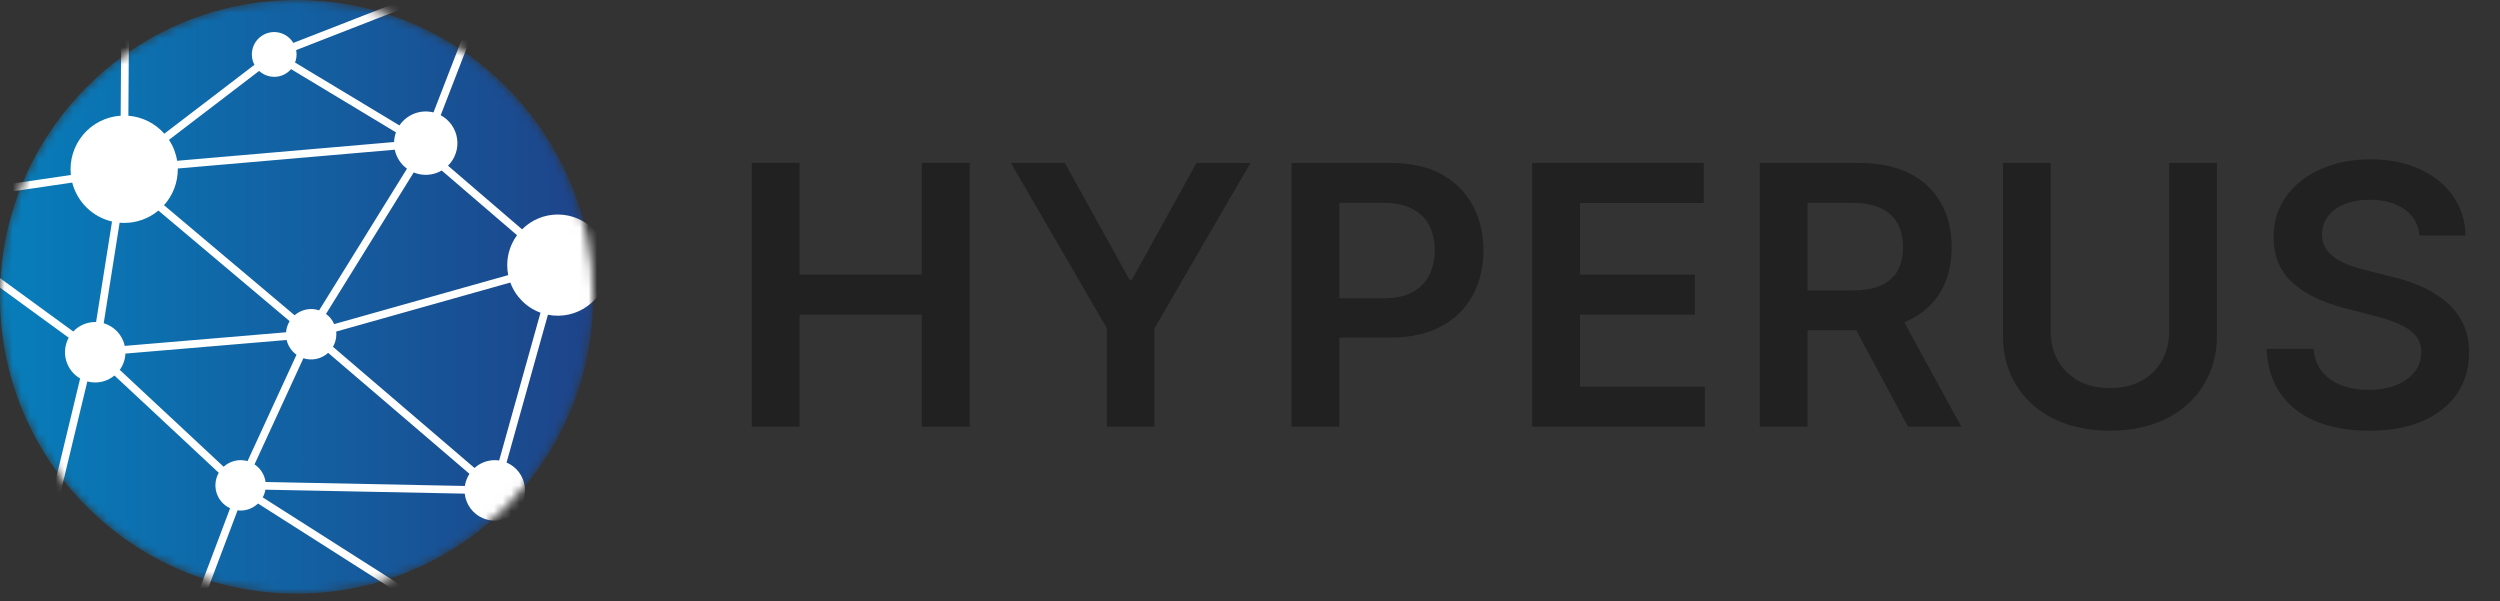
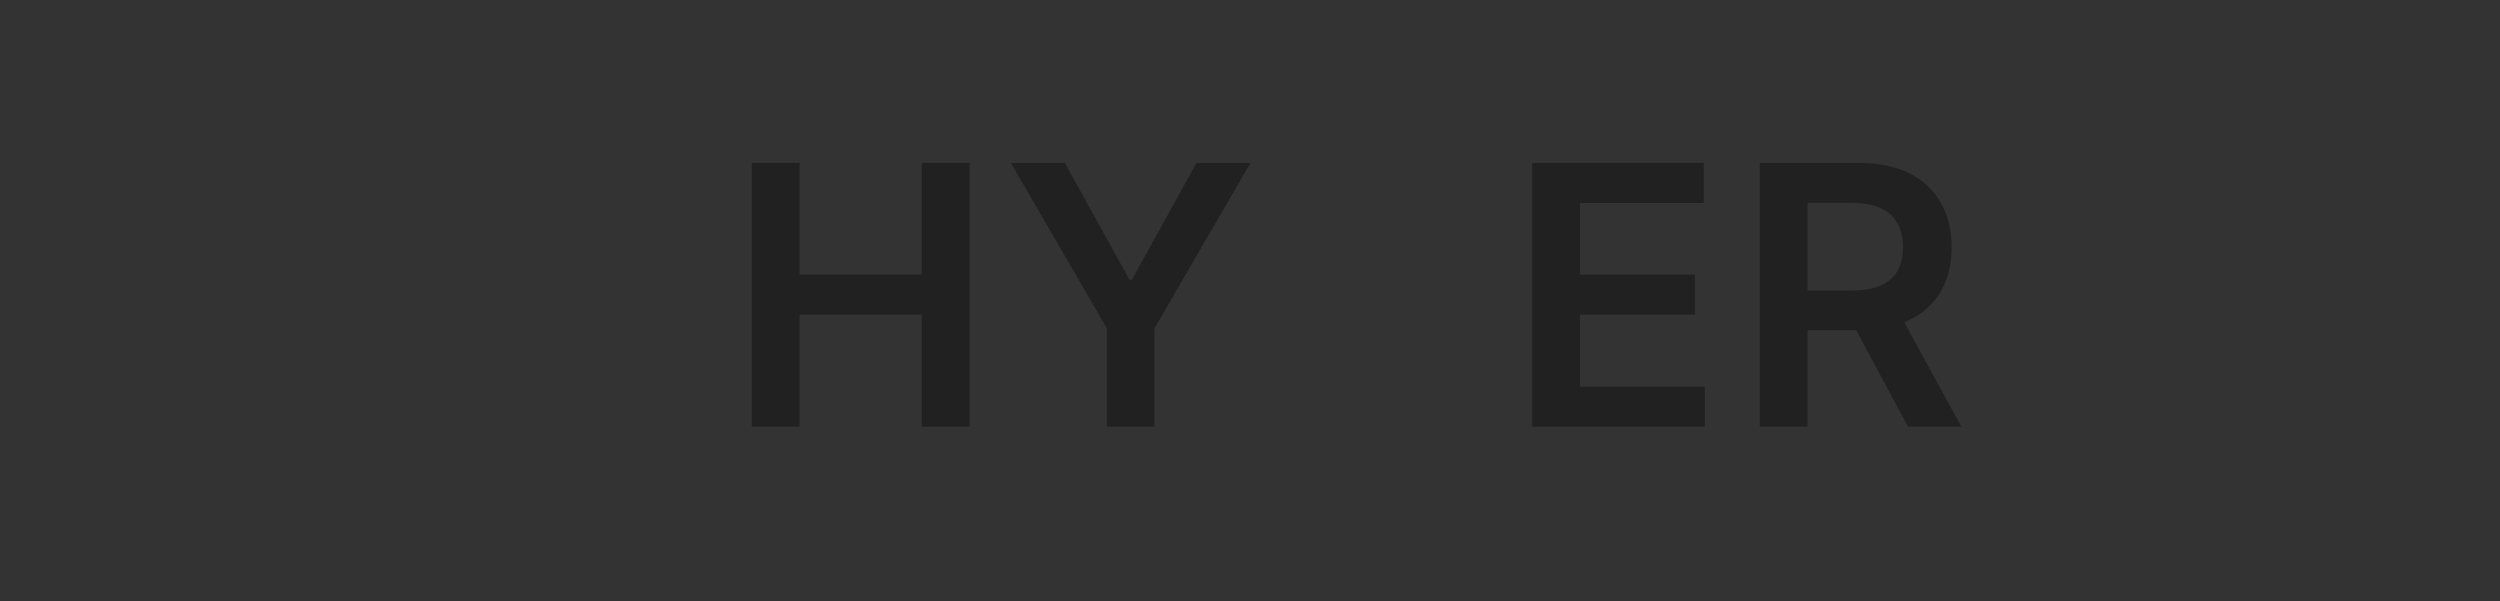
<svg xmlns="http://www.w3.org/2000/svg" width="291" height="70" viewBox="0 0 291 70" fill="none">
  <rect x="0" y="0" width="291" height="70" fill="#333333" stroke="none" />
  <mask id="mask0_30624_104506" style="mask-type:luminance" maskUnits="userSpaceOnUse" x="0" y="0" width="70" height="70">
-     <path d="M34.519 69.096C53.583 69.096 69.038 53.629 69.038 34.548C69.038 15.468 53.583 0 34.519 0C15.455 0 0 15.468 0 34.548C0 53.629 15.455 69.096 34.519 69.096Z" fill="white" />
-   </mask>
+     </mask>
  <g mask="url(#mask0_30624_104506)">
    <path d="M34.519 69.096C53.583 69.096 69.038 53.629 69.038 34.548C69.038 15.468 53.583 0 34.519 0C15.455 0 0 15.468 0 34.548C0 53.629 15.455 69.096 34.519 69.096Z" fill="url(#paint0_linear_30624_104506)" />
-     <path d="M64.931 24.97C64.159 24.969 63.393 25.121 62.679 25.417C61.965 25.713 61.316 26.147 60.77 26.695L52.147 19.287C52.558 18.881 52.868 18.385 53.052 17.837C53.236 17.29 53.289 16.706 53.206 16.134C53.124 15.562 52.908 15.018 52.576 14.545C52.244 14.072 51.806 13.684 51.297 13.412L55.656 2.151L54.819 1.826L50.456 13.086C49.721 12.901 48.946 12.947 48.238 13.218C47.529 13.489 46.922 13.971 46.497 14.6L34.344 7.279C34.459 6.981 34.519 6.664 34.519 6.344C34.519 6.173 34.502 6.001 34.468 5.833L49.716 -0.117L49.39 -0.953L34.142 4.996C33.794 4.415 33.234 3.993 32.58 3.819C31.926 3.645 31.23 3.734 30.641 4.066C30.051 4.398 29.614 4.947 29.423 5.597C29.232 6.246 29.302 6.945 29.617 7.544L19.127 15.562C18.056 14.348 16.555 13.599 14.943 13.474L15.049 -2.598L14.152 -2.604L14.045 13.468C13.205 13.523 12.385 13.747 11.634 14.127C10.883 14.507 10.217 15.035 9.676 15.68C9.134 16.324 8.728 17.072 8.483 17.878C8.238 18.683 8.158 19.53 8.248 20.367L-4.854 22.296L-4.724 23.184L8.406 21.252C8.691 22.359 9.273 23.367 10.09 24.167C10.906 24.966 11.927 25.526 13.039 25.786L11.185 37.483H11.083C10.604 37.483 10.131 37.581 9.691 37.77C9.252 37.96 8.855 38.238 8.527 38.587L-3.268 29.988L-3.796 30.715L7.998 39.309C7.555 40.117 7.447 41.067 7.696 41.954C7.945 42.841 8.531 43.596 9.329 44.055L5.648 59.322L6.52 59.532L10.165 44.401C10.708 44.548 11.279 44.561 11.828 44.441C12.378 44.321 12.89 44.07 13.323 43.71L25.464 55.032C25.261 55.385 25.134 55.778 25.091 56.183C25.047 56.589 25.09 56.999 25.214 57.388C25.338 57.776 25.542 58.135 25.813 58.44C26.084 58.745 26.415 58.99 26.786 59.16L23.094 68.936L23.933 69.254L27.653 59.405C27.77 59.419 27.887 59.426 28.005 59.427C28.761 59.428 29.488 59.135 30.033 58.61L48.117 70.123L48.598 69.366L30.582 57.895C30.734 57.615 30.84 57.313 30.895 56.999L54.095 57.46C54.162 58.077 54.39 58.665 54.757 59.165C55.124 59.665 55.616 60.059 56.184 60.307C56.752 60.555 57.376 60.649 57.991 60.578C58.607 60.508 59.193 60.276 59.691 59.906C60.188 59.536 60.579 59.041 60.824 58.472C61.069 57.902 61.159 57.278 61.085 56.662C61.012 56.046 60.777 55.46 60.404 54.965C60.032 54.469 59.535 54.08 58.965 53.838L63.778 36.636C64.583 36.797 65.414 36.788 66.216 36.609C67.018 36.429 67.774 36.084 68.434 35.594C69.095 35.105 69.645 34.482 70.051 33.767C70.456 33.051 70.708 32.259 70.789 31.441C70.87 30.622 70.778 29.796 70.521 29.015C70.263 28.233 69.845 27.515 69.293 26.906C68.742 26.296 68.069 25.809 67.317 25.476C66.566 25.142 65.753 24.97 64.931 24.97ZM60.183 27.379C59.44 28.388 59.041 29.609 59.042 30.863C59.042 31.252 59.081 31.639 59.157 32.021L38.9 37.725C38.692 37.253 38.363 36.844 37.947 36.54L48.155 20.076C48.679 20.291 49.246 20.383 49.812 20.343C50.377 20.303 50.926 20.133 51.415 19.846L60.183 27.379ZM54.112 56.566L30.912 56.105C30.857 55.691 30.713 55.294 30.491 54.94C30.27 54.586 29.975 54.283 29.628 54.052L35.316 41.698C35.809 41.857 36.335 41.883 36.841 41.773C37.347 41.663 37.814 41.421 38.197 41.071L54.646 55.155C54.368 55.58 54.186 56.061 54.112 56.563V56.566ZM14.596 41.157L33.363 39.574C33.526 40.267 33.935 40.877 34.514 41.291L28.813 53.674C28.332 53.536 27.823 53.524 27.336 53.639C26.849 53.754 26.4 53.992 26.031 54.33L13.941 43.054C14.34 42.499 14.568 41.839 14.596 41.157ZM20.694 19.612L45.948 17.426C46.136 18.312 46.642 19.099 47.372 19.634L37.148 36.123C36.663 35.961 36.145 35.929 35.644 36.029C35.143 36.129 34.677 36.359 34.292 36.695L19.089 23.885C20.125 22.739 20.698 21.247 20.695 19.701C20.695 19.671 20.694 19.641 20.694 19.612ZM30.163 8.255C30.418 8.49 30.718 8.672 31.045 8.79C31.372 8.908 31.719 8.958 32.066 8.939C32.412 8.92 32.752 8.831 33.063 8.678C33.375 8.525 33.653 8.311 33.881 8.049L46.089 15.405C45.958 15.766 45.885 16.146 45.872 16.531L20.618 18.716C20.48 17.845 20.157 17.012 19.672 16.275L30.163 8.255ZM13.922 25.925C14.097 25.94 14.274 25.949 14.452 25.949C15.908 25.951 17.319 25.442 18.438 24.51L33.713 37.382C33.474 37.775 33.331 38.219 33.297 38.678L14.522 40.261C14.388 39.642 14.09 39.07 13.659 38.606C13.227 38.141 12.679 37.802 12.072 37.623L13.922 25.925ZM58.102 53.6C57.933 53.576 57.763 53.563 57.593 53.563C56.721 53.562 55.879 53.886 55.233 54.473L38.759 40.369C39.016 39.925 39.151 39.421 39.151 38.907C39.151 38.802 39.145 38.698 39.133 38.594L59.401 32.887C59.697 33.693 60.164 34.424 60.771 35.031C61.378 35.638 62.11 36.105 62.915 36.399L58.102 53.6Z" fill="white" />
  </g>
-   <path d="M281.631 27.405C281.491 26.096 280.901 25.076 279.862 24.347C278.832 23.617 277.493 23.252 275.844 23.252C274.684 23.252 273.69 23.427 272.86 23.777C272.031 24.127 271.396 24.602 270.956 25.201C270.517 25.801 270.292 26.486 270.282 27.255C270.282 27.895 270.427 28.45 270.717 28.919C271.016 29.389 271.421 29.789 271.931 30.119C272.441 30.438 273.005 30.708 273.625 30.928C274.245 31.148 274.869 31.333 275.499 31.483L278.377 32.202C279.537 32.472 280.651 32.837 281.721 33.297C282.8 33.757 283.764 34.336 284.614 35.036C285.474 35.736 286.153 36.58 286.653 37.569C287.153 38.559 287.402 39.718 287.402 41.048C287.402 42.847 286.943 44.431 286.023 45.8C285.104 47.159 283.774 48.224 282.035 48.993C280.306 49.753 278.213 50.133 275.754 50.133C273.365 50.133 271.291 49.763 269.532 49.023C267.783 48.284 266.414 47.204 265.425 45.785C264.445 44.366 263.915 42.637 263.835 40.598H269.307C269.387 41.667 269.717 42.557 270.297 43.266C270.877 43.976 271.631 44.506 272.561 44.855C273.5 45.205 274.55 45.38 275.709 45.38C276.918 45.38 277.978 45.2 278.887 44.84C279.807 44.471 280.526 43.961 281.046 43.311C281.566 42.652 281.831 41.882 281.841 41.003C281.831 40.203 281.596 39.543 281.136 39.024C280.676 38.494 280.032 38.054 279.202 37.704C278.382 37.345 277.423 37.025 276.324 36.745L272.83 35.845C270.302 35.196 268.303 34.211 266.834 32.892C265.375 31.563 264.645 29.799 264.645 27.6C264.645 25.791 265.135 24.207 266.114 22.848C267.104 21.488 268.448 20.434 270.147 19.684C271.846 18.925 273.77 18.545 275.919 18.545C278.098 18.545 280.007 18.925 281.646 19.684C283.295 20.434 284.589 21.478 285.529 22.818C286.468 24.147 286.953 25.676 286.983 27.405H281.631Z" fill="#212121" />
-   <path d="M252.493 18.965H258.055V39.024C258.055 41.222 257.535 43.157 256.496 44.825C255.466 46.495 254.017 47.799 252.148 48.738C250.279 49.668 248.095 50.133 245.597 50.133C243.088 50.133 240.899 49.668 239.03 48.738C237.161 47.799 235.712 46.495 234.683 44.825C233.653 43.157 233.139 41.222 233.139 39.024V18.965H238.701V38.559C238.701 39.838 238.98 40.978 239.54 41.977C240.11 42.977 240.909 43.761 241.939 44.331C242.968 44.891 244.188 45.17 245.597 45.17C247.006 45.17 248.225 44.891 249.255 44.331C250.294 43.761 251.094 42.977 251.653 41.977C252.213 40.978 252.493 39.838 252.493 38.559V18.965Z" fill="#212121" />
  <path fill-rule="evenodd" clip-rule="evenodd" d="M204.837 18.965V49.668H210.399V38.424H216.059L222.092 49.668H228.299L221.658 37.513C221.858 37.432 222.053 37.346 222.242 37.255C223.861 36.465 225.086 35.351 225.915 33.911C226.755 32.462 227.175 30.753 227.175 28.784C227.175 26.825 226.76 25.111 225.93 23.642C225.111 22.163 223.896 21.014 222.287 20.194C220.688 19.375 218.709 18.965 216.351 18.965H204.837ZM210.399 33.807V23.612H215.496C216.885 23.612 218.02 23.817 218.899 24.227C219.779 24.627 220.433 25.216 220.863 25.996C221.293 26.765 221.508 27.695 221.508 28.784C221.508 29.874 221.293 30.793 220.863 31.543C220.443 32.282 219.794 32.847 218.914 33.237C218.035 33.617 216.905 33.807 215.526 33.807H210.399Z" fill="#212121" />
  <path d="M178.349 49.668V18.965H198.318V23.627H183.911V31.963H197.284V36.625H183.911V45.005H198.438V49.668H178.349Z" fill="#212121" />
-   <path fill-rule="evenodd" clip-rule="evenodd" d="M150.336 18.965V49.668H155.898V39.294H161.775C164.143 39.294 166.137 38.859 167.756 37.989C169.375 37.11 170.6 35.905 171.429 34.376C172.259 32.847 172.674 31.098 172.674 29.129C172.674 27.18 172.259 25.441 171.429 23.912C170.61 22.373 169.395 21.163 167.786 20.284C166.187 19.404 164.208 18.965 161.85 18.965H150.336ZM155.898 34.721V23.612H160.995C162.384 23.612 163.519 23.847 164.398 24.317C165.288 24.776 165.942 25.421 166.362 26.251C166.792 27.08 167.007 28.04 167.007 29.129C167.007 30.218 166.792 31.183 166.362 32.023C165.942 32.862 165.293 33.522 164.413 34.002C163.534 34.481 162.404 34.721 161.025 34.721H155.898Z" fill="#212121" />
  <path d="M117.668 18.965H123.949L131.46 32.547H131.76L139.271 18.965H145.552L134.384 38.214V49.668H128.837V38.214L117.668 18.965Z" fill="#212121" />
  <path d="M87.507 18.965V49.668H93.069V36.625H107.296V49.668H112.873V18.965H107.296V31.963H93.069V18.965H87.507Z" fill="#212121" />
  <defs>
    <linearGradient id="paint0_linear_30624_104506" x1="0" y1="34.548" x2="69.038" y2="34.548" gradientUnits="userSpaceOnUse">
      <stop stop-color="#077EBB" />
      <stop offset="1" stop-color="#1E4389" />
    </linearGradient>
  </defs>
</svg>